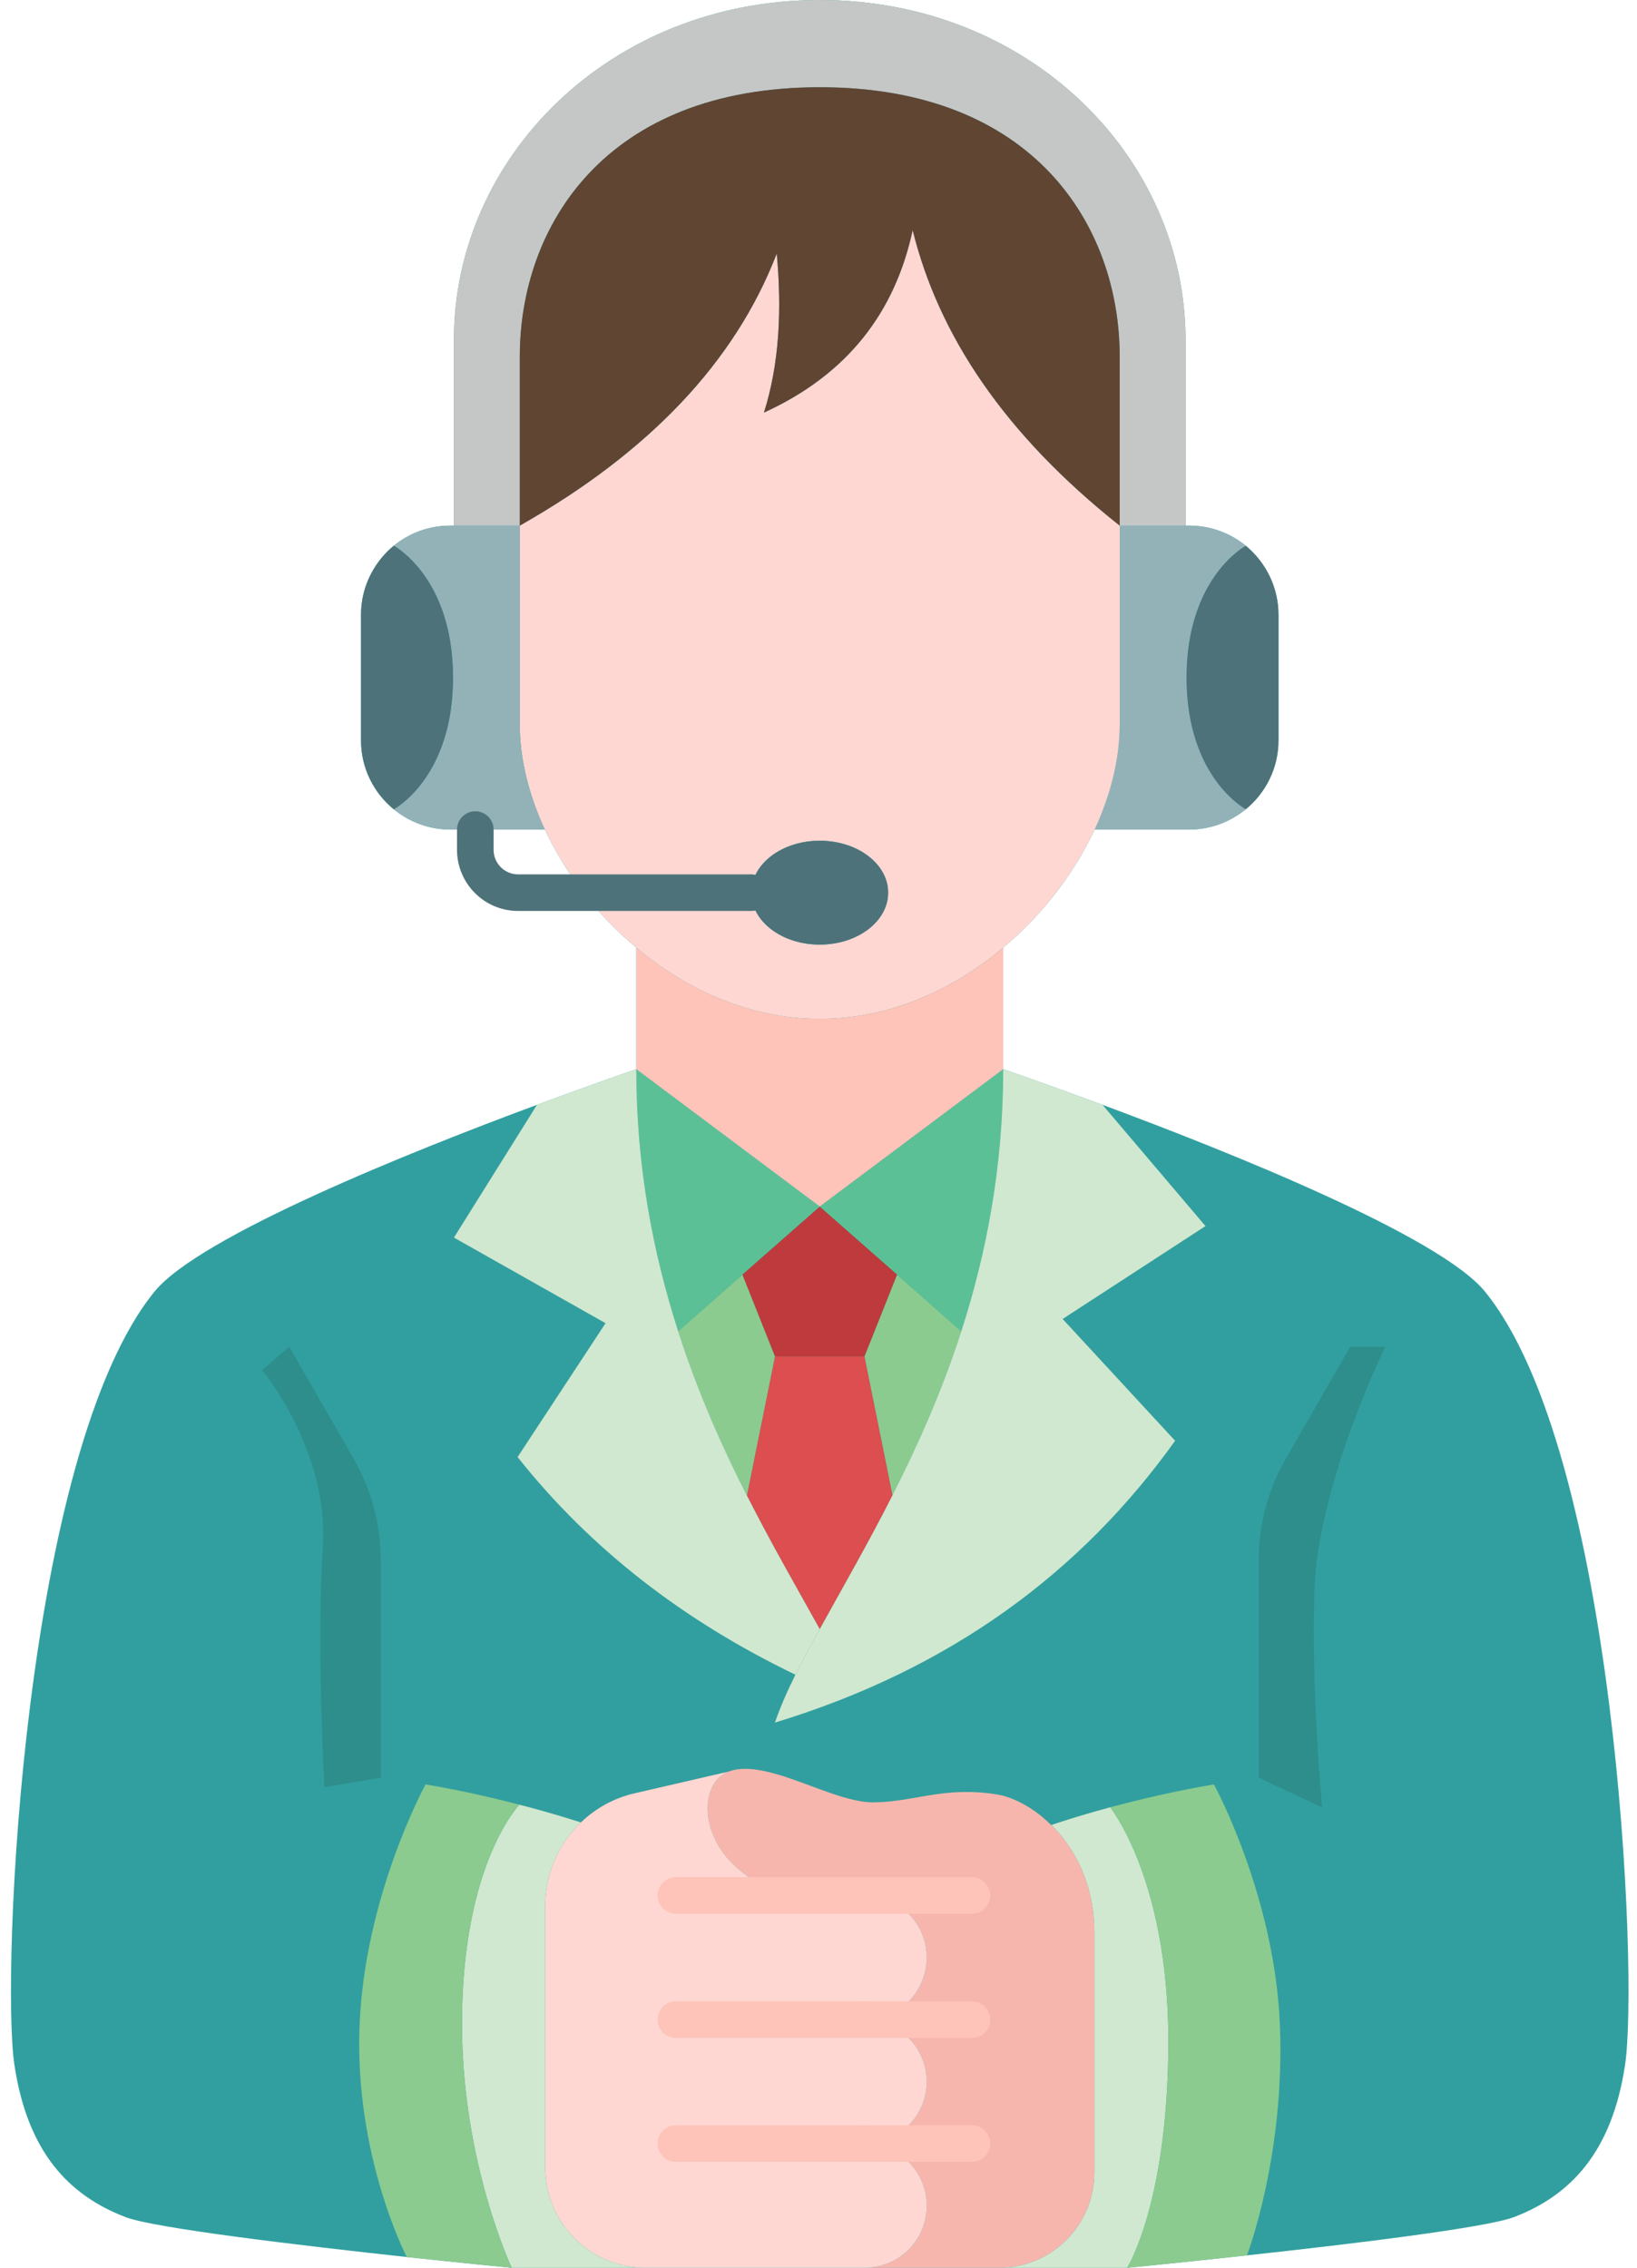
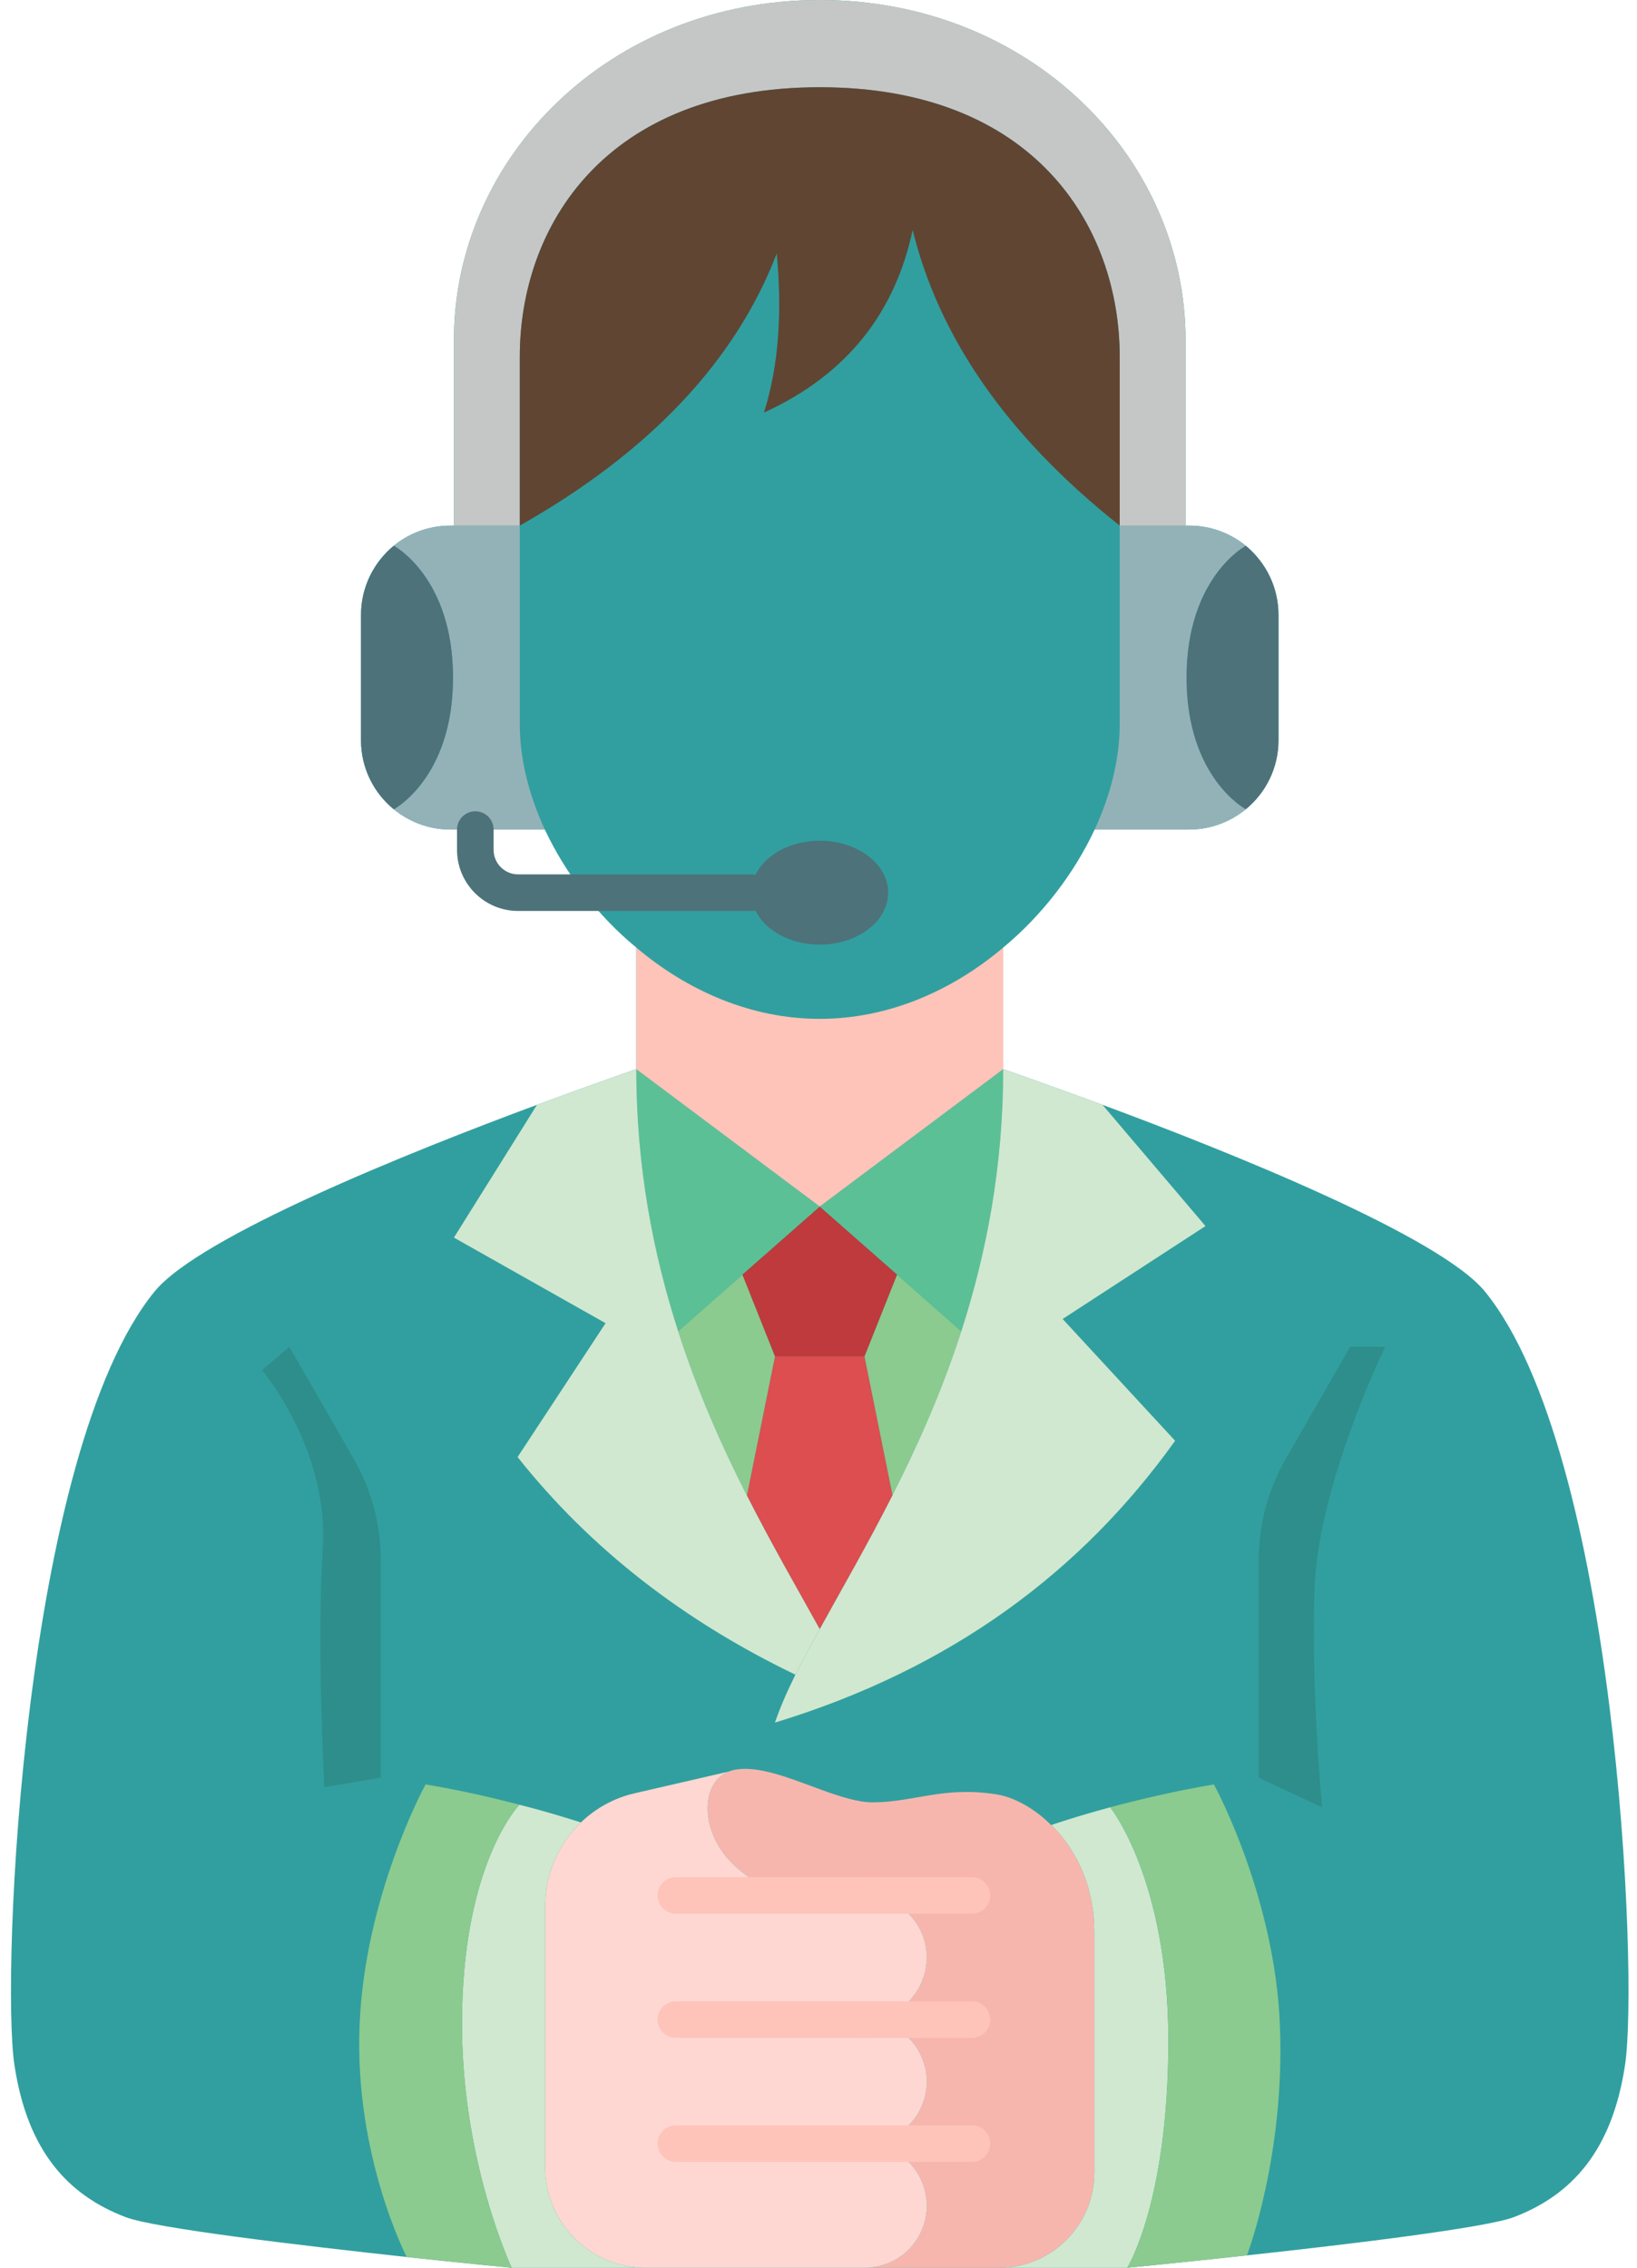
<svg xmlns="http://www.w3.org/2000/svg" height="124.0" preserveAspectRatio="xMidYMid meet" version="1.0" viewBox="-0.6 0.0 89.5 124.0" width="89.5" zoomAndPan="magnify">
  <g>
    <g>
      <g>
        <g>
          <path d="M80.578,70.61c-2.48-3.02-13.94-7.62-20.9-10.2c-3.19-1.18-5.43-1.95-5.43-1.95v-6.63l-0.01-0.01 c2.16-1.79,3.89-4.07,5.01-6.46h5.16c1.18,0,2.25-0.42,3.1-1.11c1.09-0.89,1.79-2.25,1.79-3.77v-6.86c0-1.52-0.7-2.88-1.79-3.78 c-0.85-0.69-1.92-1.1-3.1-1.1h-0.19V18.59c0-10-8.54-18.59-20-18.59s-20,8.59-20,18.59v10.15h-0.19c-1.18,0-2.25,0.41-3.1,1.1 c-1.09,0.9-1.79,2.26-1.79,3.78v6.86c0,1.52,0.7,2.88,1.79,3.77c0.85,0.69,1.92,1.11,3.1,1.11h1.36h3.8 c0.56,1.19,1.27,2.36,2.12,3.45c0.83,1.1,1.81,2.12,2.89,3.01l-0.01,0.01v6.63c0,0-2.24,0.77-5.43,1.95 c-6.96,2.58-18.42,7.18-20.9,10.2c-7.18,8.79-8.41,37.4-7.67,42.29c0.71,4.75,2.96,7.14,6.08,8.33 c1.59,0.61,9.67,1.56,15.36,2.18c3.27,0.35,5.75,0.59,5.75,0.59h7.32h1.65h10.32h7.35h7.01c0,0,2.89-0.28,6.55-0.68 c5.63-0.61,13.07-1.51,14.59-2.09c3.12-1.19,5.37-3.58,6.08-8.33C88.988,108.01,87.758,79.4,80.578,70.61z" fill="#319f9f" />
        </g>
        <g>
          <path d="M48.448 69.69L48.448 69.7 46.668 74.17 44.218 74.17 41.768 74.17 39.988 69.7 39.988 69.69 44.218 65.97z" fill="#be3a3c" />
        </g>
        <g>
          <path d="M46.668,74.17l1.53,7.58v0.01c-1.39,2.74-2.8,5.17-3.98,7.32c-1.19-2.15-2.6-4.58-3.99-7.32h0.01 l1.53-7.59h2.45H46.668z" fill="#dc4e4f" />
        </g>
        <g>
          <path d="M39.988,69.7l1.78,4.47l-1.53,7.59h-0.01c-1.36-2.68-2.69-5.66-3.75-8.97L39.988,69.7z" fill="#8bcb8f" />
        </g>
        <g>
          <path d="M48.448,69.7l3.51,3.09c-1.07,3.31-2.4,6.28-3.76,8.96l-1.53-7.58L48.448,69.7z" fill="#8bcb8f" />
        </g>
        <g>
          <path d="M44.218,65.97l-4.23,3.72v0.01l-3.51,3.09c-1.36-4.22-2.29-8.97-2.29-14.33L44.218,65.97z" fill="#5cc096" />
        </g>
        <g>
          <path d="M44.218,65.97l10.03-7.51c0,5.36-0.93,10.11-2.29,14.33l-3.51-3.09v-0.01L44.218,65.97z" fill="#5cc096" />
        </g>
        <g>
          <path d="M36.478,72.79c1.06,3.31,2.39,6.29,3.75,8.97c1.39,2.74,2.8,5.17,3.99,7.32 c-0.49,0.88-0.93,1.7-1.33,2.49c-6.09-2.93-11.19-6.86-15.19-11.9l4.81-7.32l-8.29-4.68l4.54-7.26c3.19-1.18,5.43-1.95,5.43-1.95 C34.188,63.82,35.118,68.57,36.478,72.79z" fill="#d0e8cf" />
        </g>
        <g>
          <path d="M51.958,72.79c1.36-4.22,2.29-8.97,2.29-14.33c0,0,2.24,0.77,5.43,1.95l5.63,6.63l-7.81,5.08 l6.15,6.66c-5.11,7.14-12.2,12.46-21.88,15.41c0.28-0.82,0.66-1.69,1.12-2.62c0.4-0.79,0.84-1.61,1.33-2.49 c1.18-2.15,2.59-4.58,3.98-7.32v-0.01C49.558,79.07,50.888,76.1,51.958,72.79z" fill="#d0e8cf" />
        </g>
        <g>
          <path d="M34.698,124h-7.32c0,0-2.71-5.73-2.72-13.27c-0.02-8.82,3.14-12.05,3.14-12.05 c1.57,0.4,2.77,0.78,3.36,0.97c-1.21,1.15-1.95,2.79-1.95,4.56v14.31C29.208,121.54,31.668,124,34.698,124z" fill="#d0e8cf" />
        </g>
        <g>
          <path d="M63.278,111.59c0,8.83-2.25,12.41-2.25,12.41h-7.01c2.88,0,5.21-2.33,5.21-5.21v-13.21 c0-2.18-0.83-4.3-2.35-5.79c0.09-0.03,1.33-0.46,3.22-0.97C60.098,98.82,63.278,102.76,63.278,111.59z" fill="#d0e8cf" />
        </g>
        <g>
          <path d="M24.658,110.73c0.01,7.54,2.72,13.27,2.72,13.27s-2.48-0.24-5.75-0.59v-0.02 c0,0-2.85-5.5-2.57-12.61c0.26-6.92,3.44-12.91,3.61-13.21c1.91,0.32,3.68,0.73,5.13,1.11 C27.798,98.68,24.638,101.91,24.658,110.73z" fill="#8bcb8f" />
        </g>
        <g>
          <path d="M69.378,110.78c0.28,7.11-1.8,12.53-1.8,12.53v0.01c-3.66,0.4-6.55,0.68-6.55,0.68 s2.25-3.58,2.25-12.41s-3.18-12.77-3.18-12.77c1.54-0.41,3.52-0.89,5.67-1.25C65.938,97.87,69.118,103.86,69.378,110.78z" fill="#8bcb8f" />
        </g>
        <g>
          <path d="M69.298,33.62v6.86c0,1.52-0.7,2.88-1.79,3.77c0,0-3.24-1.71-3.24-7.2s3.24-7.21,3.24-7.21 C68.598,30.74,69.298,32.1,69.298,33.62z" fill="#4d727a" />
        </g>
        <g>
          <path d="M67.508,29.84c0,0-3.24,1.72-3.24,7.21s3.24,7.2,3.24,7.2c-0.85,0.69-1.92,1.11-3.1,1.11h-5.16 c0.88-1.9,1.37-3.88,1.37-5.74V28.74h3.6h0.19C65.588,28.74,66.658,29.15,67.508,29.84z" fill="#93b2b8" />
        </g>
        <g>
          <path d="M64.218,18.59v10.15h-3.6v-9.23c0-7.14-4.67-14.74-16.4-14.74s-16.4,7.6-16.4,14.74v9.23h-3.6 V18.59c0-10,8.54-18.59,20-18.59S64.218,8.59,64.218,18.59z" fill="#c5c7c6" />
        </g>
        <g>
-           <path d="M40.478,48.81c0,1.57,1.67,2.84,3.74,2.84s3.74-1.27,3.74-2.84s-1.67-2.84-3.74-2.84 S40.478,47.24,40.478,48.81z M31.308,48.81c-0.85-1.09-1.56-2.26-2.12-3.45c-0.88-1.9-1.37-3.88-1.37-5.74V28.74 c7.06-4,11.77-8.95,14.05-14.88c0.28,3.07,0.15,6.01-0.7,8.7c4.58-2.09,7.17-5.5,8.13-9.98c1.41,5.72,4.99,11.14,11.32,16.16 v10.88c0,1.86-0.49,3.84-1.37,5.74c-1.12,2.39-2.85,4.67-5.01,6.46c-2.77,2.34-6.25,3.89-10.02,3.89 c-3.77,0-7.25-1.55-10.02-3.89C33.118,50.93,32.138,49.91,31.308,48.81z" fill="#ffd7d2" />
-         </g>
+           </g>
        <g>
          <path d="M60.618,19.51v9.23c-6.33-5.02-9.91-10.44-11.32-16.16c-0.96,4.48-3.55,7.89-8.13,9.98 c0.85-2.69,0.98-5.63,0.7-8.7c-2.28,5.93-6.99,10.88-14.05,14.88v-9.23c0-7.14,4.67-14.74,16.4-14.74S60.618,12.37,60.618,19.51z" fill="#604533" />
        </g>
        <g>
          <path d="M46.668,110.43c0.94,0,1.79-0.38,2.41-0.99c0.61-0.62,0.99-1.47,0.99-2.41 c0-1.87-1.52-3.39-3.4-3.39h-4.46v-0.04c0,0-2.5-0.82-3.58-2.77c-0.97-1.75-0.55-3.52,0.6-3.96c0.57-0.22,1.26-0.18,2.01-0.02 c1.93,0.42,4.25,1.7,5.87,1.7c2.25,0,3.83-0.89,6.75-0.44c0.65,0.1,1.27,0.38,1.86,0.75c0.42,0.27,0.8,0.58,1.15,0.93 c0,0,0,0,0.01,0c1.52,1.49,2.35,3.61,2.35,5.79v13.21c0,2.88-2.33,5.21-5.21,5.21h-7.35c0.94,0,1.79-0.38,2.41-0.99 c0.61-0.62,0.99-1.47,0.99-2.4c0-1.88-1.52-3.4-3.4-3.4c0.94,0,1.79-0.38,2.41-0.99c0.61-0.62,0.99-1.46,0.99-2.4 C50.068,111.95,48.548,110.43,46.668,110.43z" fill="#f7b6ad" />
        </g>
        <g>
          <path d="M54.248,51.83v6.63l-10.03,7.51l-10.03-7.51v-6.63l0.01-0.01c2.77,2.34,6.25,3.89,10.02,3.89 s7.25-1.55,10.02-3.89L54.248,51.83z" fill="#fec4b9" />
        </g>
        <g>
          <path d="M46.668,117.21c1.88,0,3.4,1.52,3.4,3.4c0,0.93-0.38,1.78-0.99,2.4 c-0.62,0.61-1.47,0.99-2.41,0.99h-10.32h-1.65c-3.03,0-5.49-2.46-5.49-5.48v-14.31c0-1.77,0.74-3.41,1.95-4.56 c0.8-0.77,1.81-1.34,2.96-1.6l5.11-1.18c-1.15,0.44-1.57,2.21-0.6,3.96c1.08,1.95,3.58,2.77,3.58,2.77v0.04h4.46 c1.88,0,3.4,1.52,3.4,3.39c0,0.94-0.38,1.79-0.99,2.41c-0.62,0.61-1.47,0.99-2.41,0.99c1.88,0,3.4,1.52,3.4,3.39 c0,0.94-0.38,1.78-0.99,2.4C48.458,116.83,47.608,117.21,46.668,117.21z" fill="#ffd7d2" />
        </g>
        <g>
          <ellipse cx="44.218" cy="48.81" fill="#4d727a" rx="3.74" ry="2.84" />
        </g>
        <g>
          <path d="M29.188,45.36h-3.8h-1.36c-1.18,0-2.25-0.42-3.1-1.11c0,0,3.24-1.71,3.24-7.2 s-3.24-7.21-3.24-7.21c0.85-0.69,1.92-1.1,3.1-1.1h0.19h3.6v10.88C27.818,41.48,28.308,43.46,29.188,45.36z" fill="#93b2b8" />
        </g>
        <g>
          <path d="M20.928,29.84c0,0,3.24,1.72,3.24,7.21s-3.24,7.2-3.24,7.2c-1.09-0.89-1.79-2.25-1.79-3.77v-6.86 C19.138,32.1,19.838,30.74,20.928,29.84z" fill="#4d727a" />
        </g>
      </g>
      <g>
        <g>
          <path d="M40.477,49.81h-12.75c-1.842,0-3.34-1.498-3.34-3.34v-1.11c0-0.552,0.448-1,1-1s1,0.448,1,1v1.11 c0,0.739,0.601,1.34,1.34,1.34h12.75c0.552,0,1,0.448,1,1S41.03,49.81,40.477,49.81z" fill="#4d727a" />
        </g>
        <g>
          <path d="M46.668,111.43h-10.32c-0.552,0-1-0.448-1-1s0.448-1,1-1h10.32c0.552,0,1,0.448,1,1 S47.22,111.43,46.668,111.43z" fill="#fec4b9" />
        </g>
        <g>
          <path d="M46.668,104.64h-10.32c-0.552,0-1-0.448-1-1s0.448-1,1-1h10.32c0.552,0,1,0.448,1,1 S47.22,104.64,46.668,104.64z" fill="#fec4b9" />
        </g>
        <g>
          <path d="M46.668,118.21h-10.32c-0.552,0-1-0.448-1-1s0.448-1,1-1h10.32c0.552,0,1,0.448,1,1 S47.22,118.21,46.668,118.21z" fill="#fec4b9" />
        </g>
        <g>
          <path d="M52.537,118.21h-5.87c-0.552,0-1-0.448-1-1s0.448-1,1-1h5.87c0.552,0,1,0.448,1,1 S53.09,118.21,52.537,118.21z" fill="#fec4b9" />
        </g>
        <g>
          <path d="M52.537,111.43h-5.87c-0.552,0-1-0.448-1-1s0.448-1,1-1h5.87c0.552,0,1,0.448,1,1 S53.09,111.43,52.537,111.43z" fill="#fec4b9" />
        </g>
        <g>
          <path d="M52.537,104.64h-5.87c-0.552,0-1-0.448-1-1s0.448-1,1-1h5.87c0.552,0,1,0.448,1,1 S53.09,104.64,52.537,104.64z" fill="#fec4b9" />
        </g>
        <g>
          <path d="M68.218,97.2V85.29c0-1.93,0.51-3.82,1.46-5.49l3.54-6.16h1.915c0,0-3.702,7.573-3.872,13.36 s0.426,11.83,0.426,11.83L68.218,97.2z" fill="#2e8e8b" />
        </g>
        <g>
          <path d="M20.218,97.2V85.29c0-1.93-0.51-3.82-1.46-5.49l-3.54-6.16l-1.489,1.275 c0,0,3.66,4.34,3.319,9.702s0.085,13.106,0.085,13.106L20.218,97.2z" fill="#2e8e8b" />
        </g>
      </g>
    </g>
  </g>
</svg>